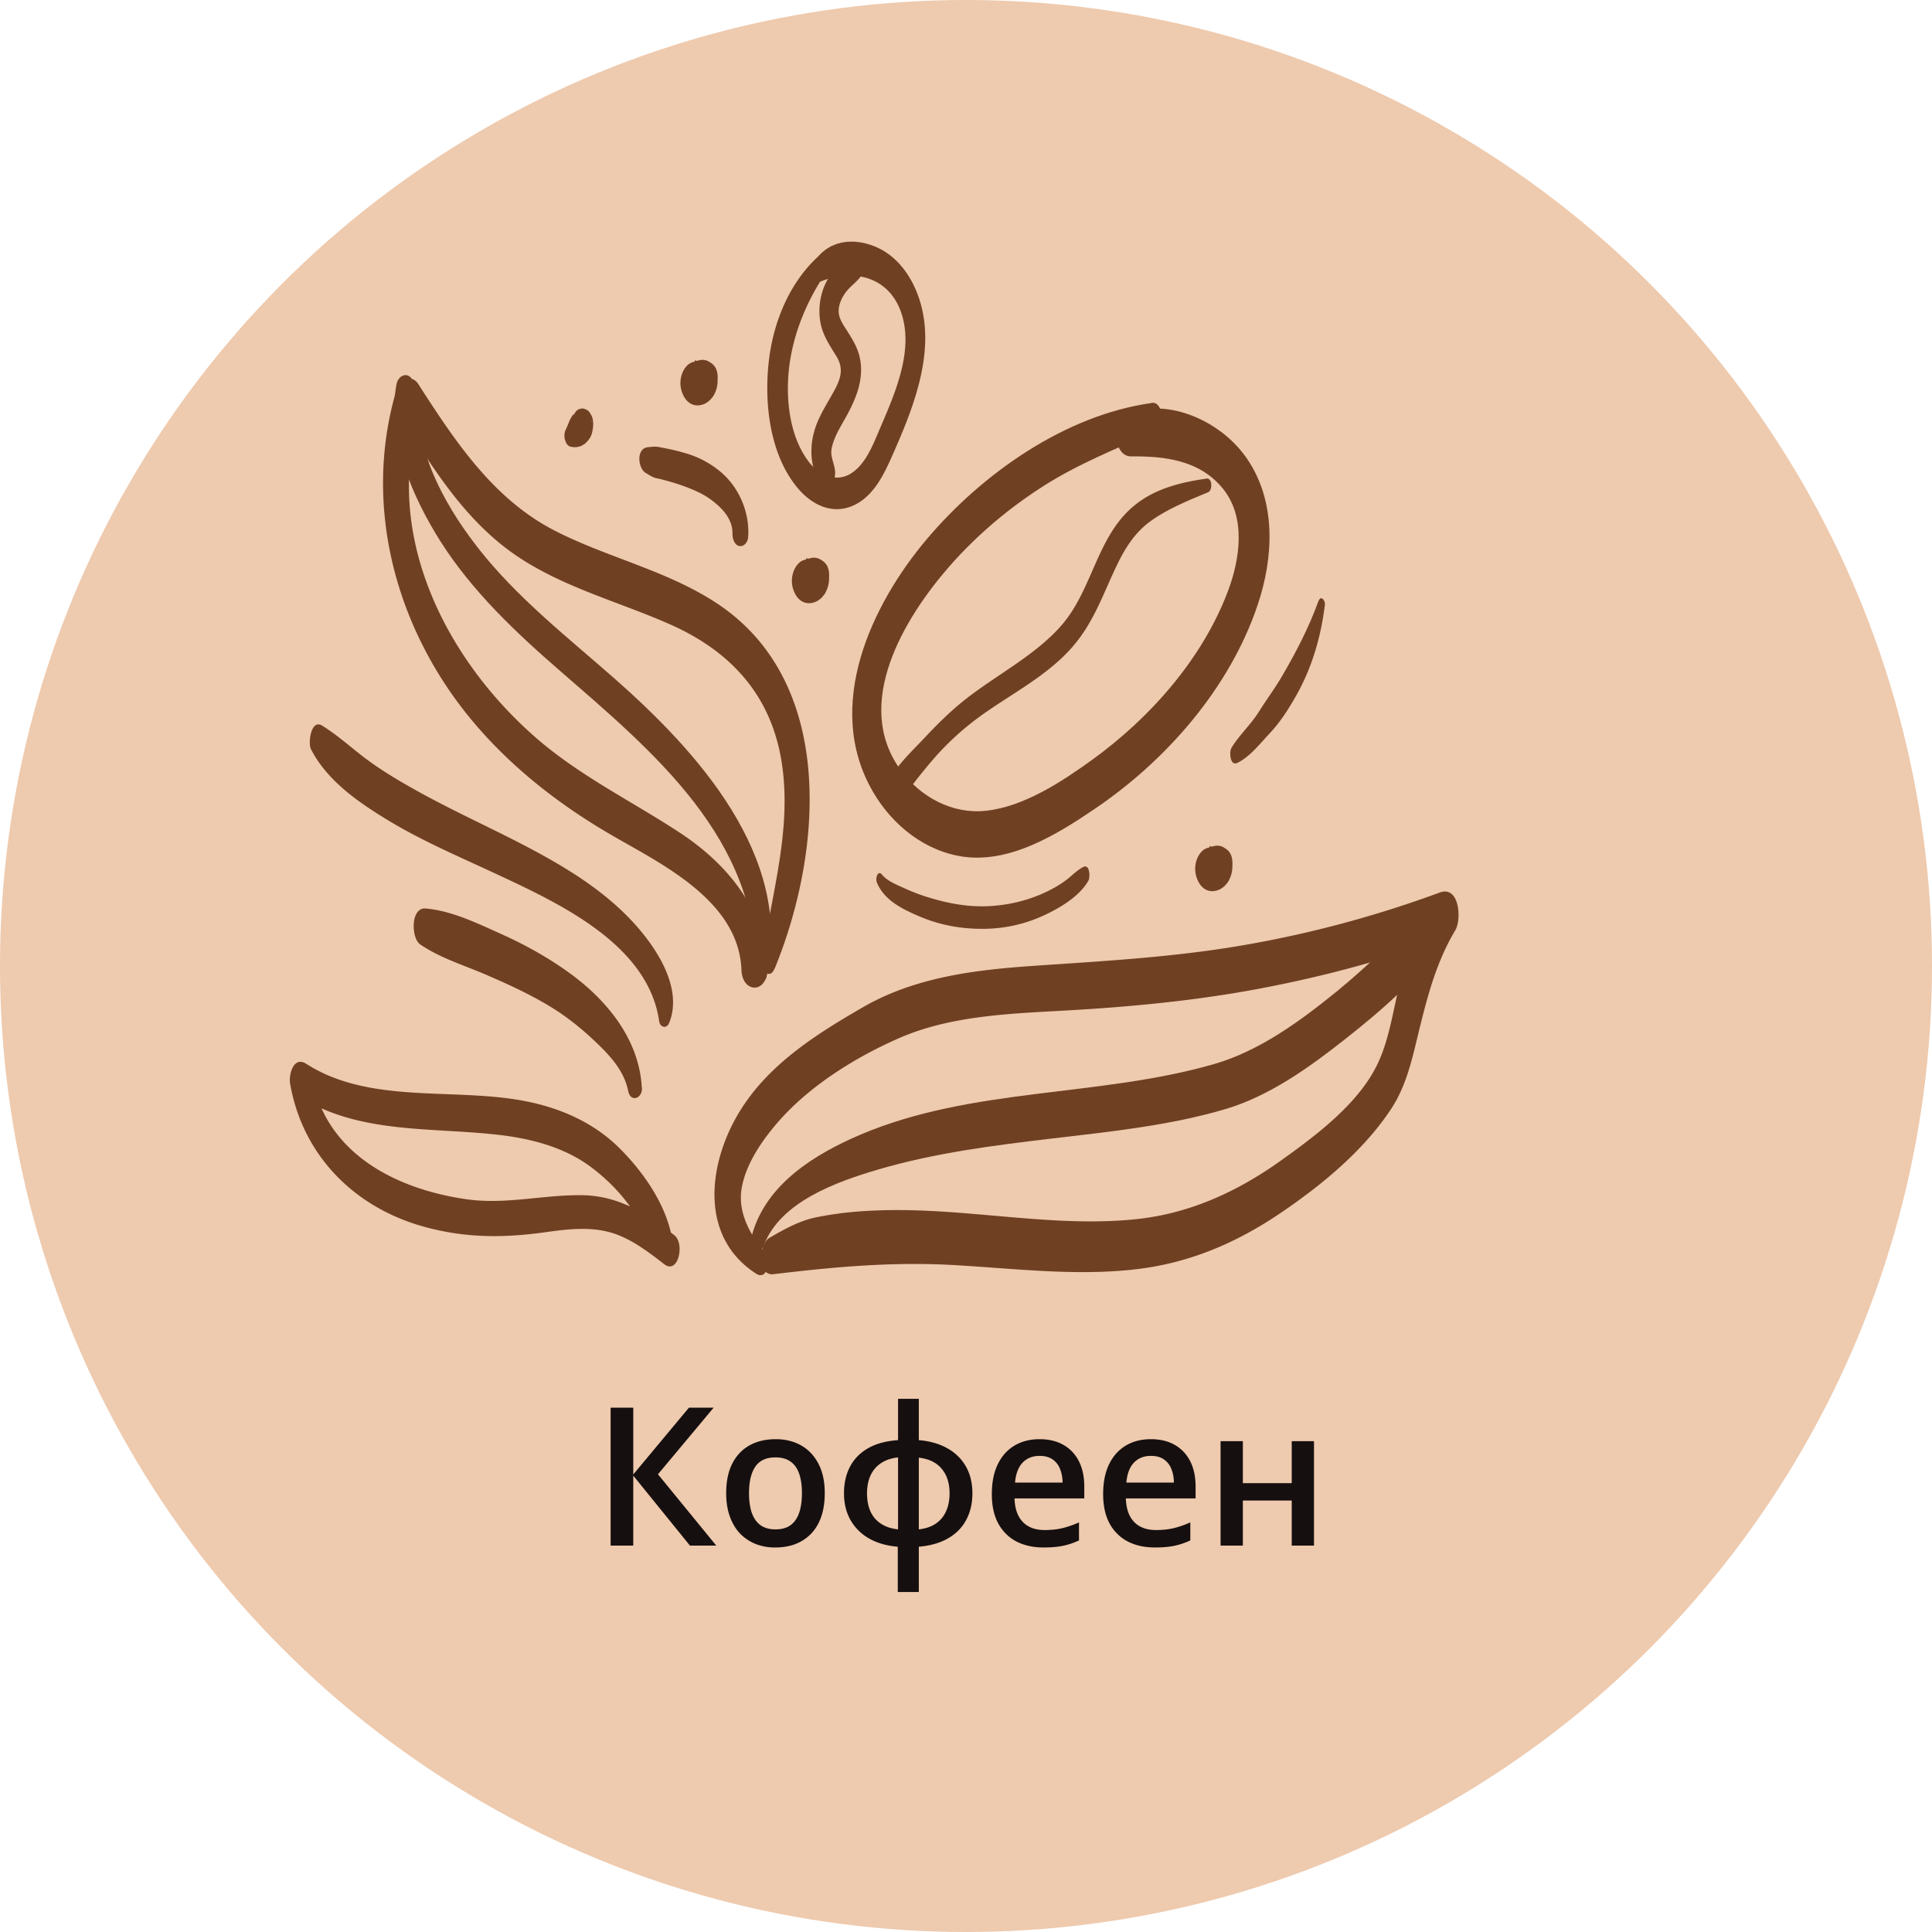
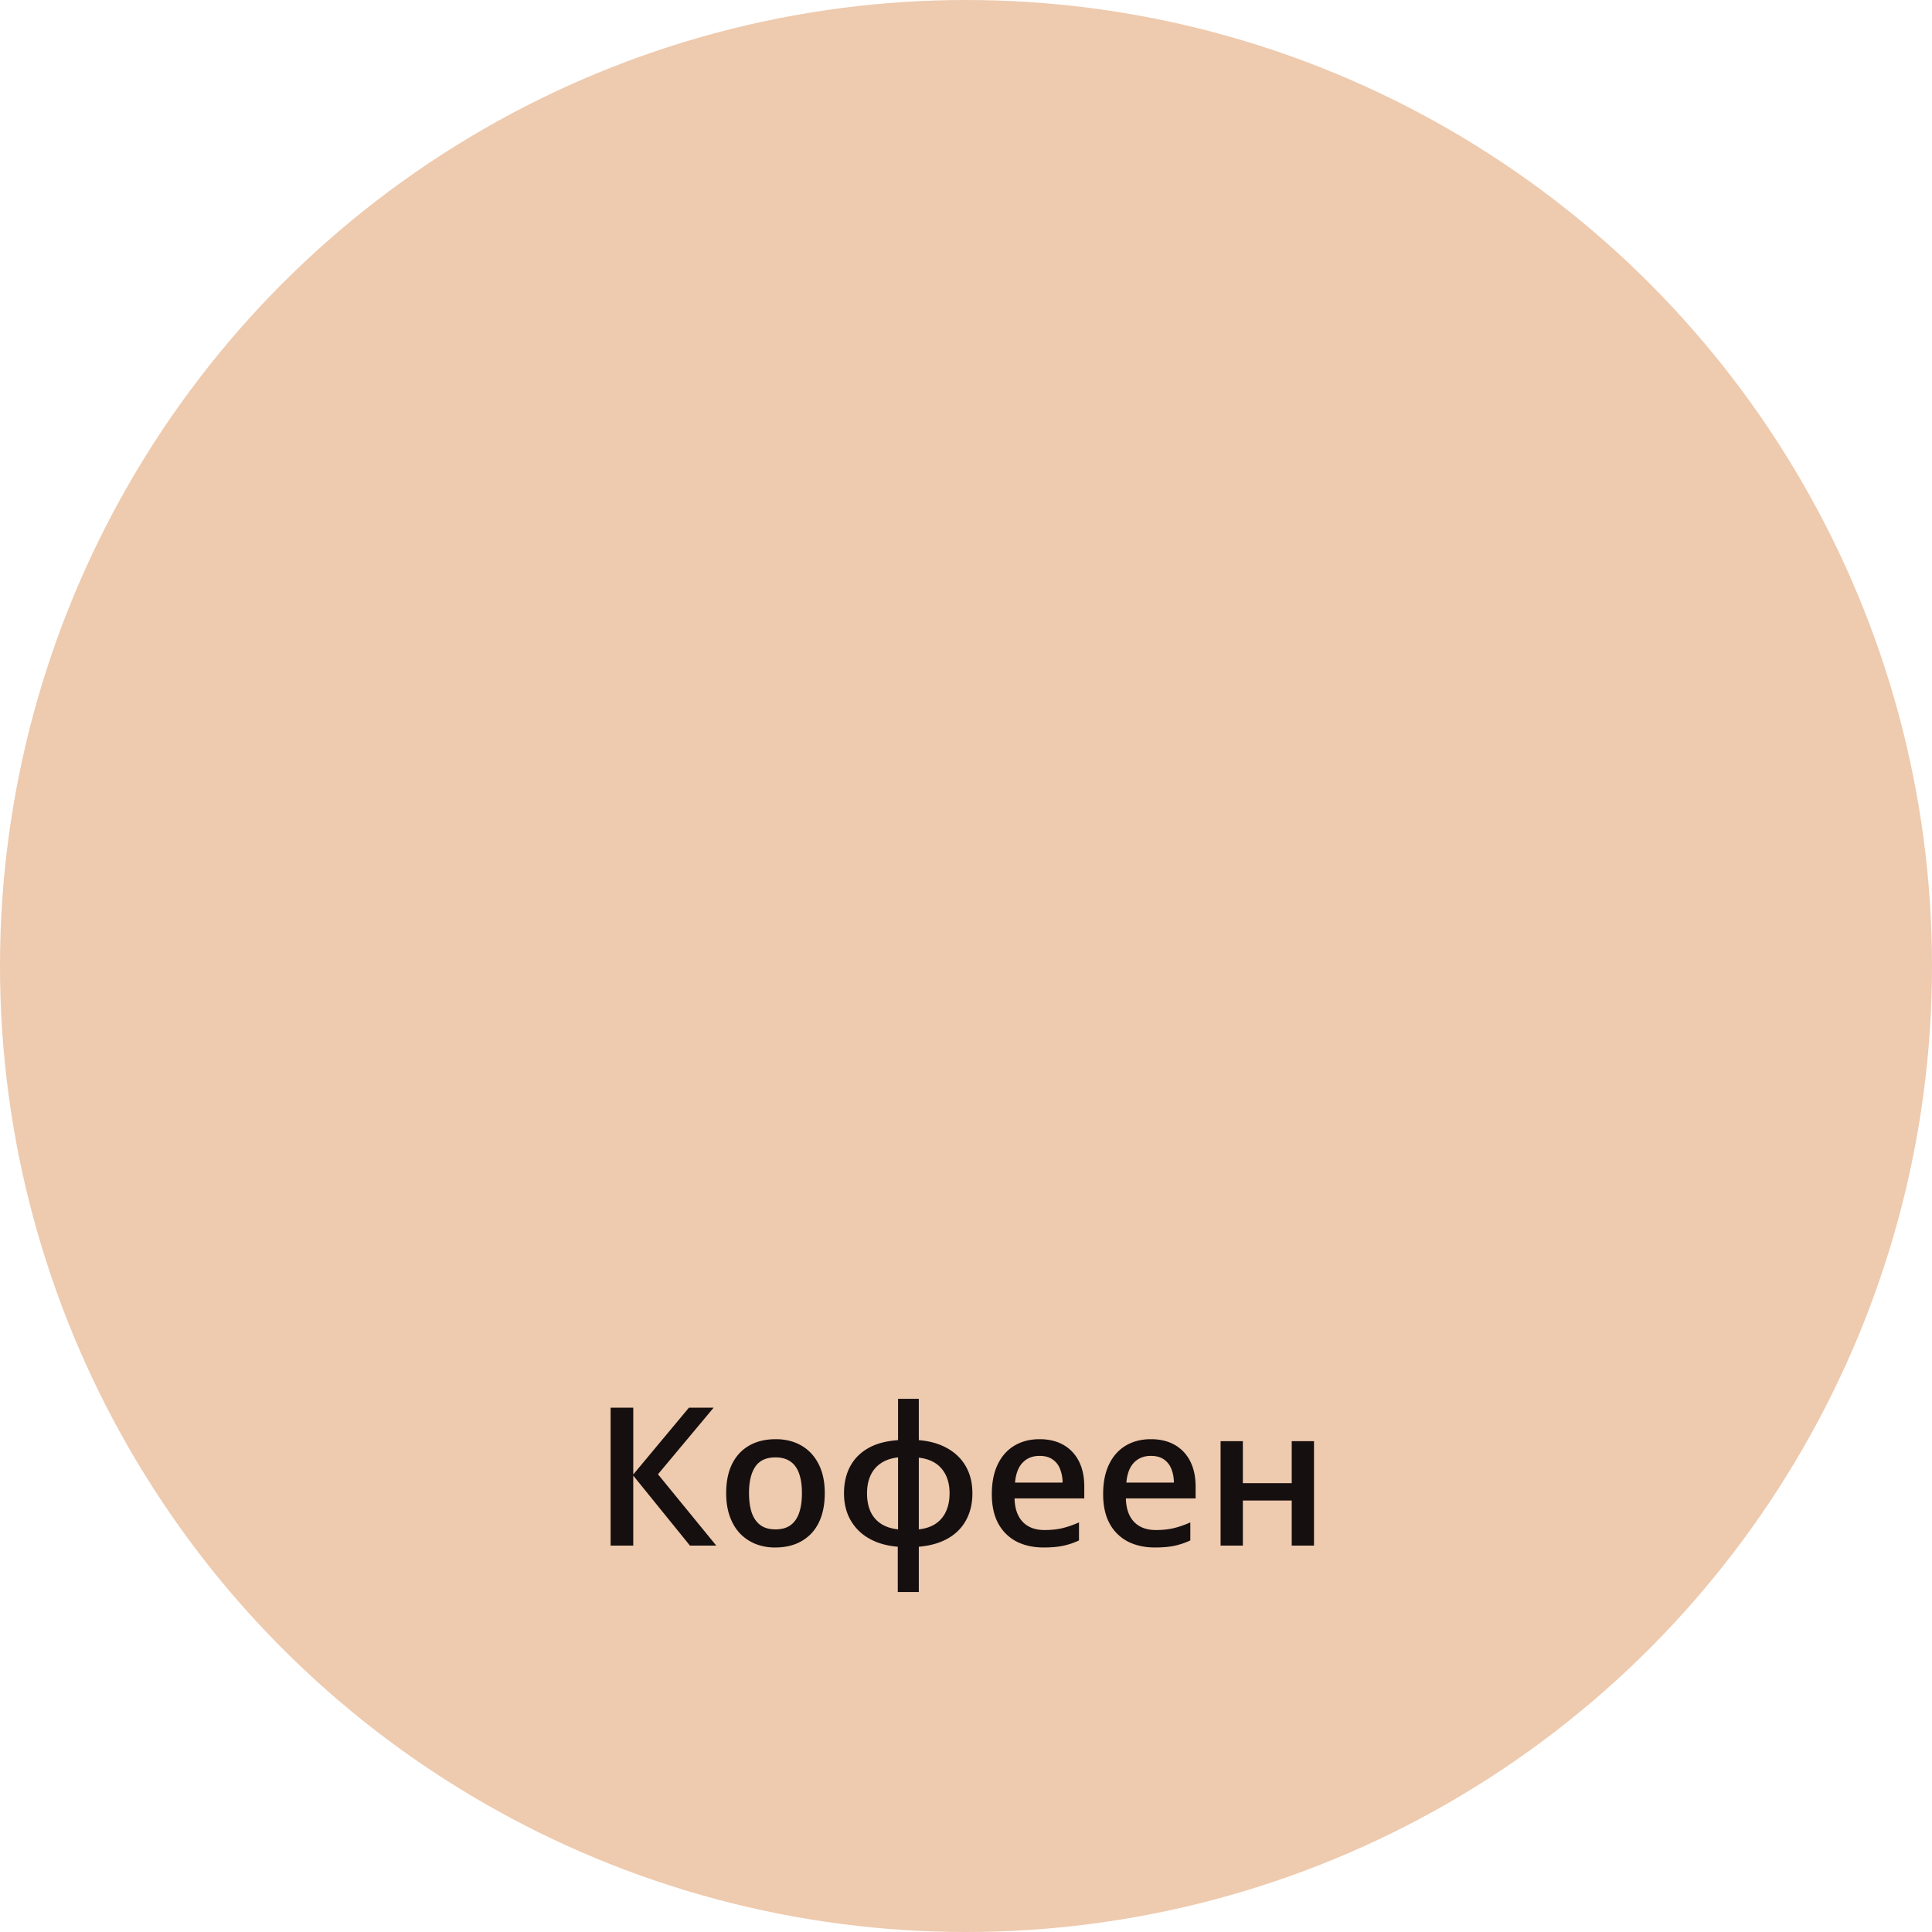
<svg xmlns="http://www.w3.org/2000/svg" width="200" height="200" fill="none">
  <circle cx="100" cy="100" r="100" fill="#EECAAE" />
  <path d="M74.148 160h-2.724l-5.87-7.246V160h-2.343v-14.277h2.344v6.914l5.761-6.914h2.559l-5.762 6.894L74.148 160zm11.23-5.43c0 .899-.116 1.696-.35 2.393-.235.697-.577 1.286-1.026 1.767-.45.476-.99.84-1.621 1.094-.632.248-1.344.371-2.139.371a5.436 5.436 0 01-2.04-.371 4.649 4.649 0 01-1.612-1.094c-.45-.481-.798-1.07-1.045-1.767-.248-.697-.371-1.494-.371-2.393 0-1.191.205-2.2.615-3.027.417-.833 1.01-1.468 1.777-1.904.769-.437 1.683-.655 2.745-.655.996 0 1.874.218 2.636.655.762.436 1.358 1.071 1.787 1.904.43.833.645 1.842.645 3.027zm-7.84 0c0 .788.094 1.462.282 2.022.196.56.495.989.899 1.289.403.293.924.439 1.562.439s1.16-.146 1.563-.439c.403-.3.7-.729.888-1.289.19-.56.284-1.234.284-2.022 0-.787-.095-1.455-.284-2.002-.188-.553-.485-.973-.888-1.259-.404-.293-.928-.44-1.572-.44-.951 0-1.644.319-2.08.957-.437.638-.655 1.553-.655 2.744zm17.577-9.765v4.277c1.16.098 2.152.384 2.979.859.827.469 1.461 1.097 1.904 1.885.443.788.664 1.709.664 2.764 0 1.042-.215 1.959-.644 2.754-.424.794-1.049 1.429-1.875 1.904-.82.475-1.83.765-3.028.869v4.688h-2.177v-4.688c-1.16-.097-2.152-.384-2.979-.859a5.025 5.025 0 01-1.914-1.904c-.45-.795-.674-1.716-.674-2.764 0-1.061.212-1.989.635-2.783.423-.795 1.048-1.426 1.875-1.895.827-.469 1.855-.745 3.086-.83v-4.277h2.148zm-2.148 6.064c-.703.078-1.296.28-1.778.606a3 3 0 00-1.074 1.269c-.24.527-.361 1.143-.361 1.846 0 .709.117 1.331.352 1.865.24.527.598.951 1.074 1.27.481.319 1.077.517 1.787.595v-7.451zm2.148.029v7.422c.703-.078 1.29-.276 1.758-.595.475-.326.83-.752 1.064-1.28.241-.534.362-1.152.362-1.855 0-1.055-.274-1.904-.82-2.549-.54-.645-1.329-1.025-2.364-1.143zm12.5-1.914c.964 0 1.791.199 2.481.596.69.397 1.22.96 1.592 1.69.371.729.556 1.601.556 2.617v1.23h-7.217c.026 1.048.306 1.856.84 2.422.541.566 1.296.85 2.266.85.69 0 1.308-.065 1.855-.196a10.253 10.253 0 001.709-.595v1.865c-.54.254-1.09.439-1.65.557-.56.117-1.231.175-2.012.175-1.061 0-1.995-.205-2.803-.615a4.502 4.502 0 01-1.884-1.855c-.45-.821-.674-1.84-.674-3.057 0-1.211.205-2.24.615-3.086.41-.846.986-1.491 1.729-1.934.742-.442 1.608-.664 2.597-.664zm0 1.729c-.722 0-1.308.234-1.758.703-.442.469-.703 1.156-.781 2.061h4.922a3.792 3.792 0 00-.273-1.436 2.088 2.088 0 00-.782-.977c-.345-.234-.787-.351-1.328-.351zm11.524-1.729c.963 0 1.79.199 2.48.596.69.397 1.221.96 1.592 1.69.371.729.557 1.601.557 2.617v1.23h-7.217c.026 1.048.306 1.856.84 2.422.54.566 1.295.85 2.265.85.69 0 1.309-.065 1.856-.196a10.284 10.284 0 001.709-.595v1.865a7.524 7.524 0 01-1.651.557c-.56.117-1.23.175-2.011.175-1.062 0-1.996-.205-2.803-.615a4.504 4.504 0 01-1.885-1.855c-.449-.821-.674-1.84-.674-3.057 0-1.211.205-2.24.615-3.086.411-.846.987-1.491 1.729-1.934.742-.442 1.608-.664 2.598-.664zm0 1.729c-.723 0-1.309.234-1.758.703-.443.469-.703 1.156-.781 2.061h4.921c-.006-.541-.097-1.019-.273-1.436a2.086 2.086 0 00-.781-.977c-.345-.234-.788-.351-1.328-.351zm9.521-1.524v4.346h5.059v-4.346h2.304V160h-2.304v-4.668h-5.059V160h-2.305v-10.811h2.305z" fill="#160F0F" />
  <g clip-path="url(#clip0_958_379)" fill="#704022">
    <path d="M79.084 128.884c1.716-4.481 7.509-6.537 11.729-7.79 5.92-1.75 12.05-2.521 18.163-3.244 6.114-.723 12.099-1.333 17.875-3.036 4.557-1.349 8.665-4.304 12.355-7.211 3.691-2.907 7.863-6.457 10.558-10.552.674-1.028.065-4.096-1.556-2.891-3.45 2.57-6.482 5.75-9.836 8.48-3.787 3.068-7.975 6.152-12.708 7.517-11.954 3.437-24.983 2.377-36.568 7.292-4.717 2.007-9.788 5.107-11.248 10.391-.24.9.722 2.425 1.252 1.06l-.016-.016z" />
-     <path d="M79.276 129.8c-1.668-2.04-3.032-4.401-2.439-7.116.514-2.377 2.054-4.609 3.61-6.424 3.258-3.79 8.055-6.794 12.612-8.786 5.568-2.441 11.987-2.553 17.972-2.907 6.546-.385 13.045-1.028 19.479-2.248 6.434-1.221 13.173-2.988 19.479-5.397l-1.604-3.919c-1.573 2.683-2.632 5.574-3.418 8.577-.722 2.763-1.091 5.846-2.311 8.448-1.925 4.144-6.338 7.453-9.948 10.038-4.525 3.245-9.451 5.542-15.035 6.136-5.92.626-11.889-.145-17.794-.61-3.354-.273-6.707-.434-10.06-.241a36.691 36.691 0 00-5.296.658c-1.749.353-3.305 1.221-4.878 2.136-1.075.627-1.3 3.967.434 3.759 6.225-.755 12.306-1.301 18.596-.948 6.29.353 12.548 1.156 18.806.45 5.584-.627 10.478-2.715 15.099-5.847 4.252-2.891 8.488-6.36 11.376-10.68 1.541-2.313 2.15-4.899 2.792-7.581.931-3.807 1.861-7.597 3.899-10.986.674-1.124.449-4.674-1.604-3.919a115.616 115.616 0 01-20.089 5.413c-7.237 1.269-14.49 1.67-21.806 2.168-6.146.417-12.356 1.156-17.779 4.272-5.087 2.939-10.221 6.184-13.174 11.452-2.952 5.268-3.642 12.479 2.087 16.157 1.139.739 1.54-1.365.978-2.055h.016zM66.44 112.614c-.257-5.011-3.61-9.091-7.526-11.917-2.198-1.59-4.573-2.907-7.044-4.016-2.471-1.108-5.086-2.393-7.798-2.634-1.589-.144-1.524 3.084-.562 3.727 2.086 1.413 4.461 2.12 6.772 3.115 2.31.996 4.444 1.976 6.514 3.213 1.894 1.124 3.61 2.537 5.183 4.063 1.38 1.349 2.663 2.827 3.049 4.77.24 1.237 1.492.787 1.427-.337l-.016.016zm11.007-56.985c.193-2.586-.963-5.284-3-6.907a9.987 9.987 0 00-3.45-1.798 24.238 24.238 0 00-1.862-.466 112.5 112.5 0 00-.994-.193c-.386-.064-.722 0-1.092.032-1.219.145-1.026 2.2-.176 2.682.257.145.513.322.786.434.273.113.546.129.819.209.545.144 1.09.289 1.62.466 1.027.337 2.15.77 3.033 1.317.706.45 1.476 1.092 1.957 1.734.53.723.755 1.382.739 2.185 0 .45.224 1.14.738 1.204.513.065.85-.466.882-.915v.016zM69.6 128.386c-.56-3.597-2.984-7.067-5.519-9.572-2.712-2.683-6.226-4.176-9.932-4.867-7.3-1.365-15.917.37-22.448-3.822-1.3-.836-1.83 1.076-1.669 2.055 1.316 7.533 6.771 12.914 14.04 14.857 4.172 1.124 8.071 1.124 12.323.53 2.166-.305 4.477-.594 6.627-.032 2.15.562 3.98 1.976 5.728 3.325 1.46 1.14 2.166-2.12 1.06-2.988-2.873-2.248-5.729-4.079-9.5-4.144-4.011-.064-7.878.98-11.906.434-7.493-1.044-14.906-4.85-16.157-12.977l-1.67 2.055c6.066 4.096 13.511 3.454 20.459 4.176 3.642.37 7.317 1.237 10.285 3.502 1.509 1.156 2.84 2.489 3.947 4.047 1.108 1.558 1.797 3.277 2.905 4.802.85 1.189 1.54-.562 1.428-1.333v-.048zm10.59-28.107c4.959-12.078 6.42-29.745-6.08-37.888-5.167-3.373-11.264-4.674-16.704-7.469-6.37-3.276-10.333-9.3-14.104-15.162-.674-1.044-1.91-.562-2.23.498-3.707 12.4.096 25.586 8.504 35.158 3.947 4.497 8.68 8.111 13.847 11.099 5.167 2.987 13.061 6.777 13.334 13.893.096 2.473 2.696 2.425 2.648-.065-.145-6.12-4.06-10.857-8.97-14.102-4.91-3.244-10.51-5.942-15.13-10.022C45.9 67.932 39.498 54.94 43.59 42.38l-2.23.497c3.353 5.525 6.915 11.26 12.435 14.873 4.75 3.116 10.285 4.561 15.436 6.826 5.744 2.505 9.932 6.569 11.392 12.817 1.717 7.436-.706 14.744-1.765 22.084-.128.867.818 2.04 1.316.803h.016z" />
    <path d="M79.372 101.05c2.744-12.415-7.268-23.337-15.773-30.822-4.893-4.304-10.124-8.383-14.152-13.555-1.925-2.474-3.61-5.14-4.781-8.047-1.172-2.907-1.428-5.814-1.862-8.866-.192-1.333-1.54-1.156-1.765.049-1.01 5.525 1.653 11.628 4.541 16.205 3.29 5.188 7.782 9.428 12.388 13.428 9.707 8.432 20.538 17.362 20.313 31.415 0 .851.883 1.108 1.091.193zm39.842-59.33c-8.954 1.252-17.538 7.308-23.267 14.086-5.728 6.777-10.718 17.314-5.584 26.147 2.006 3.47 5.424 6.216 9.467 6.746 4.846.626 9.66-2.361 13.495-4.963 7.413-5.011 13.976-12.512 16.864-21.105 1.652-4.898 1.957-10.648-1.075-15.113-2.6-3.839-8.023-6.392-12.516-4.706-1.588.594-1.38 4.465.497 4.433 3.531-.032 7.109.401 9.5 3.34 2.39 2.94 1.797 7.228.513 10.633-2.648 7.003-8.055 13.106-14.056 17.443-3.113 2.248-7.06 4.85-10.975 5.268-3.482.385-6.787-1.414-8.825-4.192-5.023-6.842.32-15.724 5.054-21.137 2.824-3.212 6.13-6.007 9.74-8.303 3.61-2.297 7.589-3.887 11.504-5.606.979-.434.947-3.164-.336-2.987v.016z" />
-     <path d="M124.926 49.542c-3.931.562-7.22 1.622-9.547 5.059-2.15 3.164-2.92 7.131-5.44 10.07-2.519 2.94-6.322 4.947-9.499 7.34-1.716 1.285-3.24 2.779-4.717 4.353-1.476 1.574-3.338 3.26-4.06 5.22-.176.482.049 2.152.899 1.686.85-.466 1.284-1.236 1.861-1.975a60.846 60.846 0 012.215-2.73 28.766 28.766 0 014.717-4.337c3.081-2.249 6.595-4 9.242-6.794 2.648-2.795 3.595-6.055 5.199-9.284.802-1.606 1.797-3.1 3.257-4.16 1.797-1.317 3.98-2.184 6.017-3.035.466-.193.434-1.494-.16-1.413h.016zm-38.895-24.06c-3.755 2.618-5.824 7.115-6.402 11.58-.578 4.465 0 9.974 2.984 13.508 1.38 1.622 3.402 2.682 5.52 1.846 2.118-.835 3.241-3.035 4.092-4.93 2.182-4.899 4.637-10.777 3.048-16.174-.722-2.457-2.262-4.802-4.717-5.798-2.455-.996-5.022-.546-6.402 1.799-.305.514-.209 2.248.754 1.847 3.257-1.35 6.916-.61 8.28 2.923 1.572 4.064-.594 8.753-2.183 12.48-.674 1.574-1.412 3.517-2.936 4.465-1.524.947-3.29.144-4.332-1.205-2.086-2.73-2.455-6.794-2.006-10.102.562-4.08 2.39-7.838 4.91-11.083.305-.401 0-1.558-.61-1.124v-.032z" />
    <path d="M89.128 27.072c-.722-.61-1.83.016-2.439.578-.786.723-1.316 1.687-1.604 2.698-.29 1.012-.353 2.217-.097 3.309.29 1.22.98 2.217 1.62 3.26.707 1.189.466 2.169-.16 3.357-.625 1.189-1.38 2.297-1.877 3.55-.45 1.124-.658 2.36-.546 3.565.097.996.498 2.666 1.717 2.747.69.048.755-1.06.69-1.478-.112-.867-.53-1.43-.32-2.345.24-1.044.786-1.943 1.3-2.859 1.138-1.991 2.117-4.192 1.572-6.52-.225-.964-.738-1.815-1.268-2.65-.417-.66-.93-1.334-.898-2.169.032-.739.417-1.494.882-2.04.546-.658 1.3-1.092 1.637-1.879.144-.337.064-.9-.225-1.14l.016.016zM83.464 57.91c-.289.064-.53.16-.754.369a2.25 2.25 0 00-.513.755 2.825 2.825 0 00-.129 1.815c.177.626.514 1.236 1.14 1.493.24.097.529.129.786.08.16-.031.305-.063.449-.128.16-.064.305-.16.433-.273a.92.92 0 00.257-.24c.128-.145.257-.29.337-.466.24-.466.369-.964.353-1.494v-.305.369c.032-.498 0-1.06-.305-1.478a1.551 1.551 0 00-.37-.353c-.288-.193-.529-.321-.882-.321-.08 0-.144 0-.208.016-.257.048-.482.08-.658.289a2.85 2.85 0 00-.562.883c-.176.402-.128.948.032 1.333.065.177.177.338.321.466a.659.659 0 00.45.177c.096-.016.208 0 .304 0l-.272-.048c.112.016.224.064.353.064.128 0 .24-.048.353-.08l-.273.064c.112-.032.225-.032.353-.032h.337l-.257-.048s.08.016.129.032l-.434-.37c.177.241.401.434.706.434l-.256-.048-.225-.129-.193-.192s.048.08.08.112l-.144-.273s.032.064.032.08l-.096-.305v.032l-.032-.337v.209-.338.21l.08-.306a4.44 4.44 0 01-.096.257l.112-.257c-.048.112-.128.225-.192.321l.16-.192a1.337 1.337 0 01-.353.32l.177-.128c-.113.08-.241.129-.37.177l.193-.048a1.11 1.11 0 01-.401.016l.193.032a.97.97 0 01-.337-.128l.176.112s-.144-.112-.209-.177l.145.16s-.096-.128-.145-.208l.113.209s-.08-.16-.097-.241l.08.257a.728.728 0 01-.047-.257l.032.273v-.29.274c0-.096 0-.193.032-.29l-.064.242a.838.838 0 01.096-.257l-.096.209c.048-.097.096-.177.16-.258l-.128.161s.144-.144.224-.209l-.144.097c.08-.048.16-.097.257-.129.16-.048.305-.289.369-.45.064-.192.08-.401.064-.61-.016-.176-.064-.385-.193-.546-.096-.128-.273-.305-.449-.273l.016.113zM71.927 37.431c-.289.065-.53.161-.754.37a2.25 2.25 0 00-.514.755 2.825 2.825 0 00-.128 1.815c.176.626.513 1.236 1.14 1.493.24.097.529.129.785.08.16-.032.305-.064.45-.128.16-.064.305-.16.433-.273a.92.92 0 00.257-.24c.128-.145.256-.29.337-.467a3.02 3.02 0 00.353-1.493v-.305.369c.032-.498 0-1.06-.305-1.478a1.55 1.55 0 00-.37-.353c-.288-.193-.529-.321-.882-.321-.08 0-.144 0-.208.016-.257.048-.482.08-.658.289a2.85 2.85 0 00-.562.883c-.176.402-.128.948.032 1.333.064.177.177.338.321.466a.659.659 0 00.45.177c.096-.016.208 0 .304 0l-.272-.048c.112.016.224.064.353.064.128 0 .24-.048.353-.08l-.273.064c.112-.032.224-.032.353-.032h.337l-.257-.048s.08.016.128.032l-.433-.37c.177.241.401.434.706.434l-.257-.048-.224-.129-.193-.193s.048.08.08.113l-.144-.273s.032.064.032.08l-.096-.305v.032l-.032-.337v.209-.338.21l.08-.306a4.475 4.475 0 01-.096.257l.112-.257c-.048.112-.128.225-.193.321l.161-.193a1.339 1.339 0 01-.353.322l.177-.129c-.113.08-.241.129-.37.177l.193-.048a1.11 1.11 0 01-.401.016l.192.032a.972.972 0 01-.337-.129l.177.113s-.145-.113-.209-.177l.145.16s-.096-.128-.145-.208l.113.209s-.08-.16-.097-.241l.08.257a.728.728 0 01-.047-.257l.032.273v-.29.274c0-.097 0-.193.032-.29l-.064.242a.84.84 0 01.096-.257l-.096.208a1.39 1.39 0 01.16-.257l-.128.161s.144-.145.224-.209l-.144.097c.08-.049.16-.097.257-.129.16-.048.304-.289.369-.45.064-.192.08-.401.064-.61-.016-.177-.064-.385-.193-.546-.096-.128-.273-.305-.45-.273l.017.112zm53.288 50.289c-.289.063-.53.16-.755.369a2.252 2.252 0 00-.513.754 2.82 2.82 0 00-.128 1.815c.176.627.513 1.237 1.139 1.494.241.096.529.129.786.08.161-.032.305-.064.449-.128.161-.064.305-.16.434-.273a.916.916 0 00.256-.241c.129-.145.257-.29.337-.466.241-.466.369-.963.353-1.494v-.305.37c.032-.498 0-1.06-.305-1.478a1.536 1.536 0 00-.369-.353c-.288-.193-.529-.322-.882-.322-.08 0-.145 0-.209.016-.256.049-.481.08-.658.29a2.855 2.855 0 00-.561.883c-.177.401-.129.948.032 1.333.064.177.176.337.321.466a.658.658 0 00.449.177c.096-.016.209 0 .305 0l-.273-.049c.112.016.225.065.353.065.129 0 .241-.049.353-.08l-.273.064c.113-.033.225-.033.353-.033h.337l-.256-.048s.08.016.128.032l-.433-.37c.176.242.401.435.706.435l-.257-.049-.225-.128-.192-.193s.048.08.08.113l-.144-.273s.032.064.032.08l-.097-.305V90l-.032-.337v.208-.337.209l.081-.305c-.032.096-.065.176-.097.257l.113-.257c-.048.112-.129.225-.193.32l.161-.192a1.34 1.34 0 01-.353.321l.176-.128c-.112.08-.241.128-.369.177l.193-.049a1.116 1.116 0 01-.402.016l.193.033a.97.97 0 01-.337-.129l.177.112s-.145-.112-.209-.176l.144.16s-.096-.128-.144-.208l.112.209s-.08-.161-.096-.241l.08.257a.73.73 0 01-.048-.257l.032.273v-.29.273c0-.096 0-.192.032-.289l-.064.241a.84.84 0 01.096-.257l-.096.21a1.34 1.34 0 01.161-.258l-.129.16s.145-.144.225-.208l-.145.096c.081-.048.161-.096.257-.128.161-.048.305-.29.369-.45a1.56 1.56 0 00.064-.61c-.016-.177-.064-.386-.192-.546-.096-.129-.273-.305-.449-.273l.016.112zM59.042 43.358c-.176.418-.336.835-.529 1.237-.064.176-.096.37-.08.562 0 .144.016.289.08.434.032.128.08.24.16.353a.66.66 0 00.321.273c.225.064.466.096.706.064.241-.032.466-.096.658-.225.129-.08.273-.176.37-.289.096-.112.224-.24.304-.385.097-.145.177-.305.225-.466.032-.129.08-.29.096-.434.032-.37.032-.465-.016-.835l.048.37-.433 1.204c.16-.193.24-.289.337-.53.032-.112.08-.273.096-.385 0-.08.032-.338.032-.418l-.048-.434a1.498 1.498 0 00-.192-.53c-.113-.192-.065-.128-.193-.289a.431.431 0 00-.112-.128l-.257-.145h-.032a.73.73 0 00-.321-.08h-.016s-.257.064-.289.064a1.595 1.595 0 00-.273.177s-.16.192-.208.273v.032a1.09 1.09 0 00-.193.353c-.016.065-.064.225-.048.21-.016.08-.032.144-.048.208-.032.145-.032.305-.032.45 0 .112.032.369.048.45 0 .064.064.192.064.208.032.096.032.129.064.209.016.048.145.289.177.321.048.08.16.193.224.257a.54.54 0 00.386.177.542.542 0 00.417-.032.88.88 0 00.353-.29 1.14 1.14 0 00.257-.45l.096-.385a2.528 2.528 0 00-.016-.85l-.113-.37a1.359 1.359 0 00-.385-.562l.209.24.176.306.113.353v-.032l.048.418v-.033l-.032.418v-.048l-.096.385v-.032l-.145.321s0-.032.032-.048l-.208.257.032-.032-.241.16h.032l-.273.065h.032l-.272-.048s.032 0 .048.016c.176.064.4.08.577 0 0 0 .032-.016.049-.032h-.482l-.561-.61v.031l-.097-.337v.08l-.048-.369v.096-.369V44l.08-.32s-.048.144-.08.208l.129-.273a1.39 1.39 0 01-.16.257l.16-.209c-.08.097-.177.193-.29.273l.193-.128c-.128.08-.273.16-.417.192l.193-.048s-.16.032-.241.032l.738 1.382v-.048l-.048.273c.112-.45.24-.884.353-1.334a.944.944 0 00.064-.369c0-.128 0-.257-.016-.386a.796.796 0 00-.128-.32.561.561 0 00-.193-.242c-.144-.112-.32-.176-.497-.08-.193.096-.29.273-.37.45l-.048.048zm77.453 18.824c-.963 2.698-2.311 5.3-3.755 7.773-.738 1.27-1.62 2.442-2.391 3.678-.834 1.35-2.053 2.442-2.872 3.79-.24.402-.16 1.928.626 1.543 1.332-.659 2.327-1.992 3.338-3.052 1.123-1.204 1.989-2.57 2.792-4 1.62-2.906 2.519-6.038 2.92-9.33.048-.402-.417-1.013-.642-.386l-.016-.016zm-67.232 43.735c1.573-3.855-1.684-8.384-4.236-10.986-2.952-3.004-6.562-5.204-10.269-7.164-3.706-1.96-7.702-3.742-11.44-5.814-1.83-1.012-3.627-2.072-5.311-3.309-1.557-1.156-3.017-2.521-4.67-3.533-1.155-.707-1.46 1.831-1.155 2.425 1.685 3.309 4.958 5.541 8.055 7.42 3.402 2.056 7.076 3.63 10.67 5.3 6.611 3.085 16.174 7.34 17.33 15.468.096.642.77.803 1.026.176v.017zm21.47-14.664c.738 1.943 2.711 2.875 4.525 3.645 2.07.884 4.364 1.285 6.61 1.253a15 15 0 006.034-1.317c1.7-.77 3.85-2.007 4.781-3.694.177-.337.145-1.75-.561-1.381-.706.37-1.252.996-1.91 1.462-.754.546-1.588.98-2.439 1.349-1.717.739-3.562 1.14-5.423 1.236-2.022.097-3.963-.24-5.889-.803a20.24 20.24 0 01-2.712-.996c-.802-.369-1.877-.77-2.439-1.461-.417-.514-.69.337-.561.69l-.016.017z" />
  </g>
  <defs>
    <clipPath id="clip0_958_379">
-       <path fill="#fff" transform="translate(30 25)" d="M0 0h121v107H0z" />
-     </clipPath>
+       </clipPath>
  </defs>
</svg>